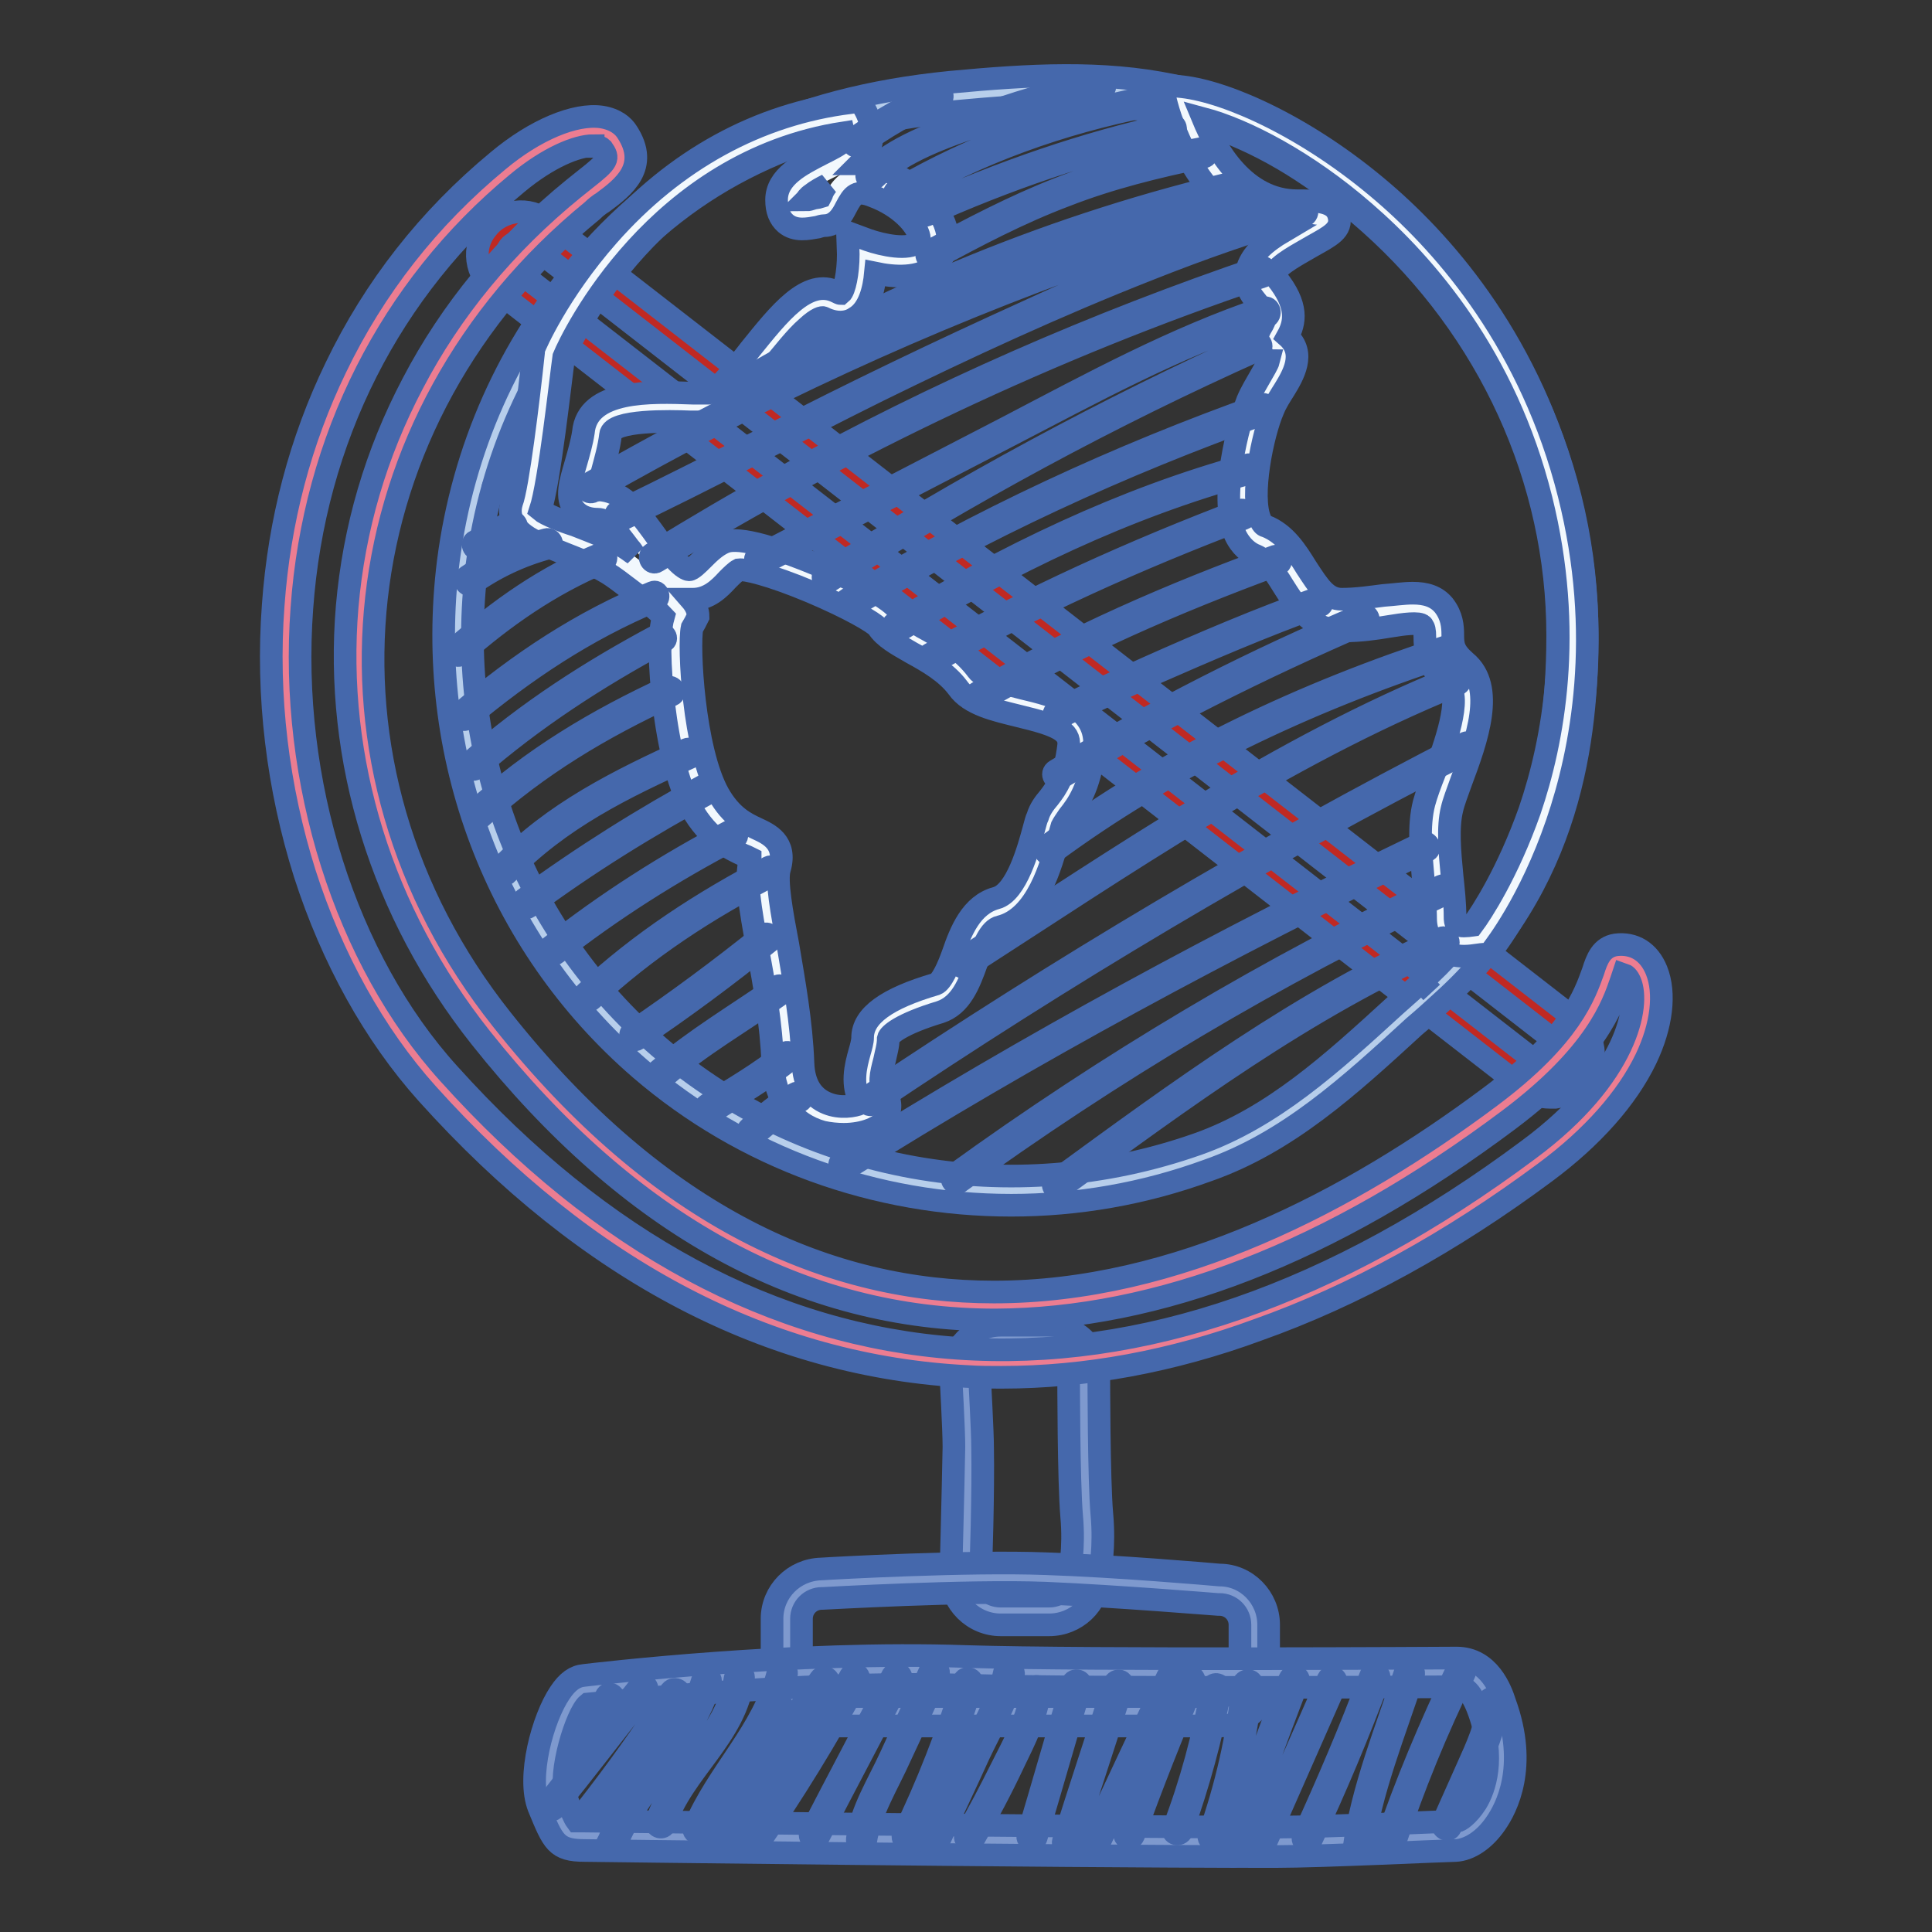
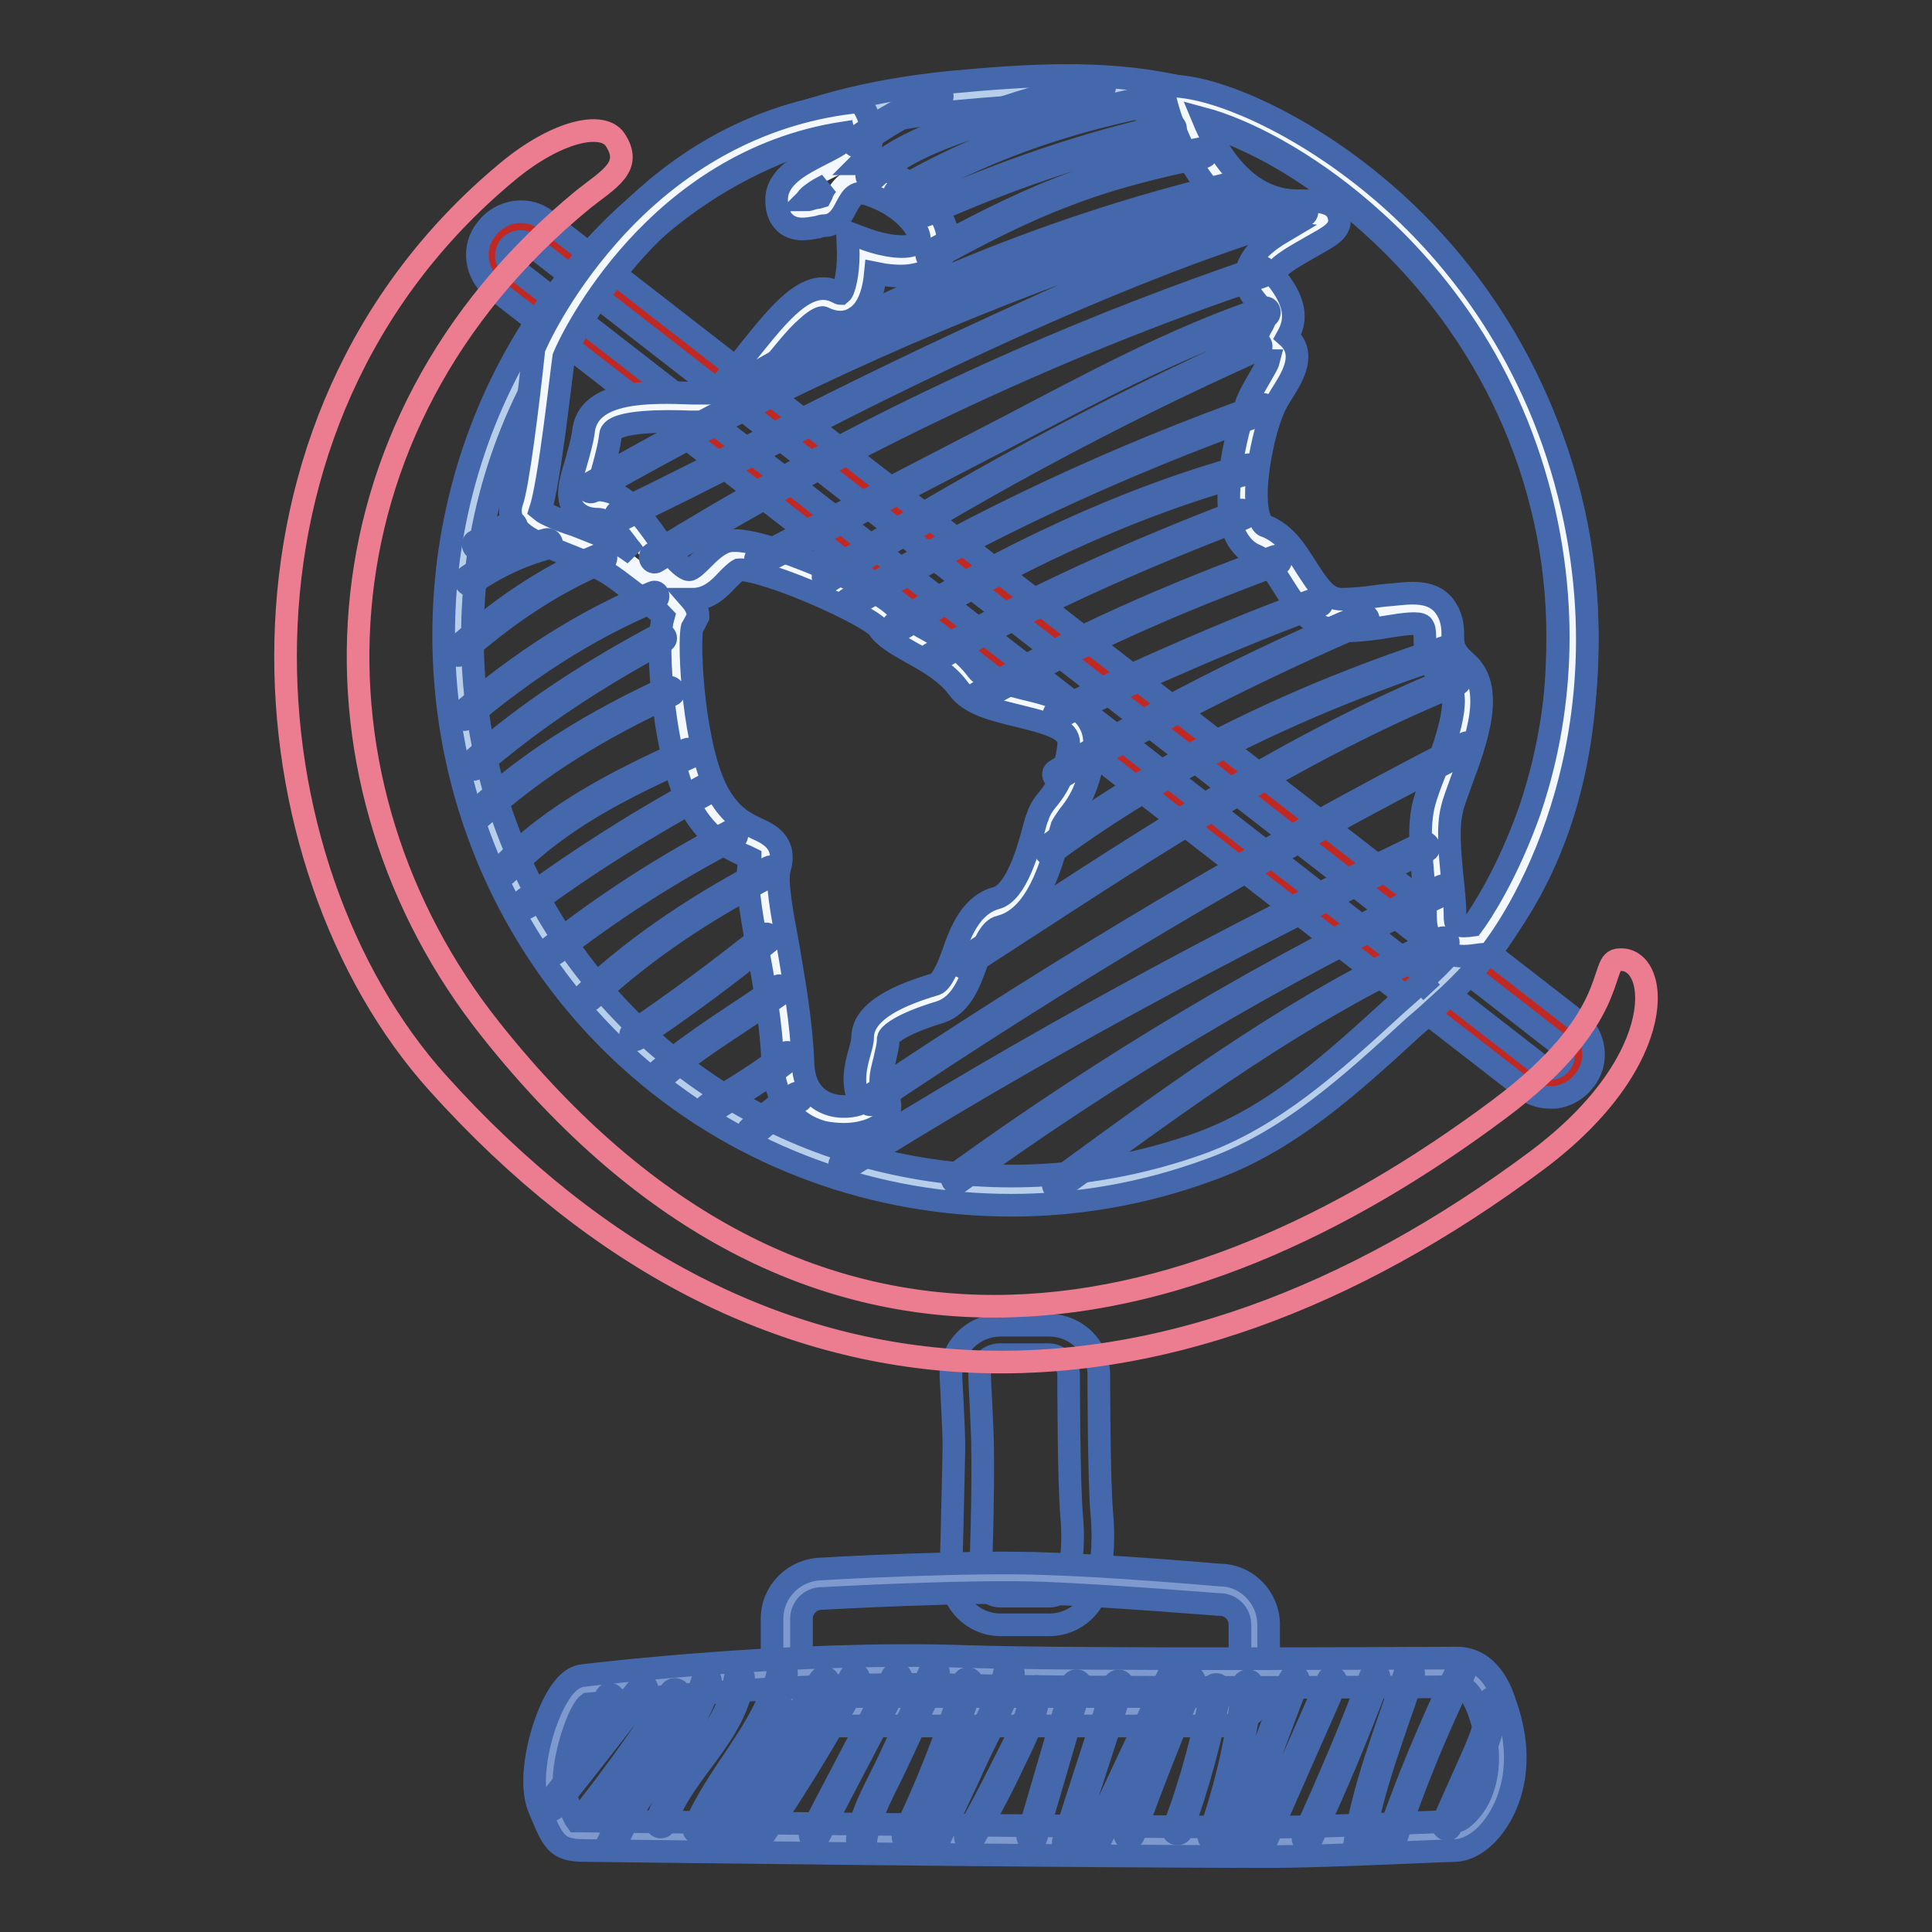
<svg xmlns="http://www.w3.org/2000/svg" version="1.1" x="0px" y="0px" viewBox="0 0 256 256" enable-background="new 0 0 256 256" xml:space="preserve">
  <rect x="0" y="0" width="256" height="256" fill="#333333" stroke="none" />
  <g>
    <path stroke-width="3" fill-opacity="0" stroke="#c02923" d="M203.1,142.7L66.7,36.8c-1.6-1.3-1.9-3.6-0.7-5.3c1.3-1.6,3.6-1.9,5.3-0.7l136.4,105.9 c1.6,1.3,1.9,3.6,0.7,5.3C207.1,143.6,204.7,143.9,203.1,142.7L203.1,142.7z" />
    <path stroke-width="3" fill-opacity="0" stroke="#4568ac" d="M205.4,145.4c-1.3,0-2.5-0.4-3.5-1.2L65.5,38.3c-1.2-0.9-2-2.3-2.2-3.8c-0.2-1.5,0.2-3,1.2-4.2 c0.9-1.2,2.3-2,3.8-2.2c1.5-0.2,3,0.2,4.2,1.2l136.4,105.9c1.2,0.9,2,2.3,2.2,3.8c0.2,1.5-0.2,3-1.2,4.2c-0.9,1.2-2.3,2-3.8,2.2 C205.9,145.4,205.7,145.4,205.4,145.4L205.4,145.4z M69,32c-0.5,0-1.1,0.2-1.5,0.7c-0.3,0.4-0.4,0.8-0.4,1.4 c0.1,0.5,0.3,0.9,0.7,1.2l136.4,105.9c0.4,0.3,0.8,0.4,1.4,0.4c0.5-0.1,0.9-0.3,1.2-0.7c0.3-0.4,0.4-0.8,0.4-1.4 c-0.1-0.5-0.3-0.9-0.7-1.2L70.1,32.3C69.8,32.1,69.4,32,69,32z" />
    <path stroke-width="3" fill-opacity="0" stroke="#b7ceeb" d="M189.6,131.4c-9.8,8.9-18.7,17.8-30.4,22c-24.2,8.6-52.4,4.7-73.2-13.2c-19.4-16.8-27.7-41.8-24.7-65.5 c1.7-13.9,7.5-27.5,17.3-38.9c12.9-15,29.2-21.1,47.4-22.9c19.3-1.9,36.3-2.7,56.6,15.2c16.8,14.8,25.6,35.3,25.6,56 C208.2,101,204.5,118,189.6,131.4L189.6,131.4z" />
    <path stroke-width="3" fill-opacity="0" stroke="#4568ac" d="M134,159.7c-17.9,0-35.4-6.2-49.2-18.1C65.7,125.1,56.2,100,59.4,74.4c1.9-14.8,8-28.6,17.8-39.9 c12.1-14.1,27.6-21.5,48.7-23.6c21.3-2,38-2.1,58.1,15.6c16.7,14.8,26.3,35.7,26.3,57.5c0,13.5-2,33.3-19.3,48.8 c-1.2,1.1-2.4,2.2-3.6,3.2c-8.6,7.9-16.8,15.4-27.4,19.1C151.5,158.2,142.7,159.7,134,159.7z M141.6,13.9c-4.8,0-9.9,0.4-15.3,0.9 c-20.1,1.9-34.7,9-46.1,22.2C70.8,47.8,65,60.9,63.2,74.9c-3.1,24.3,5.9,48.1,24.1,63.8c19.4,16.7,46.7,21.6,71.4,12.9 c9.9-3.5,17.8-10.7,26.1-18.3l3.6-3.2l1.3,1.4l-1.3-1.4c12.2-11,18-25.6,18-45.9c0-20.7-9.1-40.5-24.9-54.6 C167.3,17,155.3,13.9,141.6,13.9L141.6,13.9z" />
-     <path stroke-width="3" fill-opacity="0" stroke="#7e99ce" d="M139,213.4h-6.4c-2.5,0-4.6-2.1-4.6-4.6c0,0,0.3-11.3,0.4-17.1c0-2.4-0.4-9.6-0.4-9.6 c0-2.5,2.1-4.6,4.6-4.6h6.4c2.5,0,4.6,2.1,4.6,4.6c0,0,0,13.9,0.4,18.5c0.4,4.7-0.4,8.1-0.4,8.1C143.6,211.3,141.6,213.4,139,213.4 z" />
    <path stroke-width="3" fill-opacity="0" stroke="#4568ac" d="M139,215.3h-6.4c-3.6,0-6.6-2.9-6.6-6.6v0c0-0.1,0.3-11.4,0.4-17c0-2.3-0.4-9.3-0.4-9.4v-0.1 c0-3.6,2.9-6.6,6.6-6.6h6.4c3.6,0,6.6,2.9,6.6,6.6c0,0.2,0,13.9,0.4,18.4c0.4,4.4-0.2,7.6-0.4,8.5 C145.5,212.5,142.6,215.3,139,215.3z M129.9,208.8c0,1.5,1.2,2.7,2.7,2.7h6.4c1.5,0,2.7-1.2,2.7-2.7v-0.2l0-0.2 c0,0,0.7-3.1,0.3-7.5c-0.4-4.7-0.4-18.1-0.4-18.7c0-1.5-1.2-2.7-2.7-2.7h-6.4c-1.5,0-2.7,1.2-2.7,2.7c0,0.8,0.4,7.3,0.4,9.7 C130.3,197.3,130,208.1,129.9,208.8L129.9,208.8z" />
    <path stroke-width="3" fill-opacity="0" stroke="#ec7d91" d="M198.6,147c-41.8,31.2-91.9,41.9-133.6-10.6C39.4,104.2,40.4,56.6,77.3,26.4c3.4-2.7,6.6-4.3,4.2-7.9 c-1.7-2.5-7.8-1.1-14.2,4.2c-40.2,33.3-35.2,92-9.3,120.8c42.9,47.7,96.1,47.2,145.6,10.3c18.1-13.5,16.3-27.5,10.7-26.6 C211.9,127.6,214.7,135,198.6,147L198.6,147z" />
-     <path stroke-width="3" fill-opacity="0" stroke="#4568ac" d="M132.7,182.5c-1.5,0-3,0-4.4-0.1c-26.3-1.3-50.5-13.9-71.7-37.5c-7-7.8-12.6-17.9-16.2-29.1 c-3.6-11.4-5.1-23.6-4.2-35.6c0.8-11.2,3.6-21.8,8.3-31.5C49.6,38.1,56.8,28.9,66,21.3c4.9-4.1,10.2-6.3,13.7-5.8 c1.9,0.3,2.9,1.2,3.4,2c3,4.6-0.5,7.3-3.2,9.3c-0.5,0.3-1,0.7-1.4,1.1c-33.6,27.5-38.7,73.6-12,107.2c21,26.5,43.6,36.1,65.2,36.1 c24.2,0,47.2-12,65.8-25.9c10.7-8,12.5-13.6,13.6-16.6c0.5-1.6,1.1-3.2,3-3.5c2.4-0.3,4.4,0.9,5.4,3.4c1.2,3,0.7,7.3-1.4,11.7 c-2.5,5.2-7.1,10.4-13.3,15c-12.5,9.3-25.4,16.4-38.1,20.9C155.3,180.4,143.8,182.5,132.7,182.5L132.7,182.5z M78.6,19.3 c-2.1,0-5.9,1.5-10.1,5C51.7,38.2,41.6,58.2,40,80.6c-1.7,22.9,5.8,46.6,19.5,61.7c40.5,45,91.4,48.6,143.1,10 c13.1-9.7,14.7-19.2,13.4-22.2c-0.3-0.7-0.6-0.9-0.9-1c-0.1,0.3-0.2,0.6-0.3,0.9c-1.1,3.2-3.3,9.7-14.9,18.4 c-23.5,17.6-46.4,26.4-68,26.5h0c-25.6,0-48.5-12.6-68.2-37.4c-13.1-16.5-19.4-36.8-17.7-57.1c0.9-10.4,3.8-20.3,8.7-29.6 C59.7,41.2,66.9,32.4,76,25c0.5-0.4,1-0.8,1.5-1.2c3.2-2.5,3.2-2.8,2.3-4.1c-0.2-0.2-0.5-0.3-0.7-0.3H78.6L78.6,19.3z" />
    <path stroke-width="3" fill-opacity="0" stroke="#7e99ce" d="M161.6,226.7h-52.7c-2.5,0-4.6-2.1-4.6-4.6v-7.6c0-2.5,2.1-4.6,4.6-4.6c0,0,19.1-1.2,29.7-0.7 c9.7,0.4,23,1.5,23,1.5c2.5,0,4.6,2.1,4.6,4.6v6.8C166.2,224.6,164.1,226.7,161.6,226.7z" />
    <path stroke-width="3" fill-opacity="0" stroke="#4568ac" d="M161.6,228.7h-52.7c-3.6,0-6.6-2.9-6.6-6.6v-7.6c0-3.6,2.9-6.5,6.5-6.6c1.4-0.1,19.5-1.1,29.8-0.7 c9.2,0.3,21.9,1.4,23,1.5c3.6,0,6.5,3,6.5,6.6v6.8C168.2,225.7,165.2,228.7,161.6,228.7L161.6,228.7z M108.9,211.8 c-1.5,0-2.7,1.2-2.7,2.7v7.6c0,1.5,1.2,2.7,2.7,2.7h52.7c1.5,0,2.7-1.2,2.7-2.7v-6.8c0-1.5-1.2-2.7-2.7-2.7h-0.2 c-0.1,0-13.4-1.1-22.9-1.5c-10.3-0.4-29.3,0.7-29.5,0.7H108.9z" />
    <path stroke-width="3" fill-opacity="0" stroke="#7e99ce" d="M193,243.3c0,0-17.8,0.8-23.7,0.8c-27.5,0-91.9-0.8-91.9-0.8c-2.5,0-2.5,0-4.4-4.4 c-1.6-4.1,1.8-14.8,4.4-14.8c0,0,26.8-3.3,50.5-2.5c16.3,0.5,65,0.2,65,0.2c2.5,0,3.7,2.2,4.6,4.6 C201.5,236.9,195.6,243.3,193,243.3z" />
    <path stroke-width="3" fill-opacity="0" stroke="#4568ac" d="M167,246c-28.4,0-88.9-0.8-89.5-0.8c-3.8,0-4.2-1.1-6.1-5.7c-1.6-4,0.5-11.8,2.8-15.2c1-1.5,2-2.2,3.2-2.3 c1.7-0.2,27.8-3.3,50.7-2.5c16,0.5,64.4,0.2,64.9,0.2c4.3,0,5.9,4.3,6.4,5.9c3.1,8.5,0.2,14-1.2,16c-1.5,2.2-3.5,3.5-5.3,3.6 c-1.1,0-17.9,0.8-23.7,0.8H167L167,246z M76.4,241.3c0.2,0,0.7,0,1.1,0c0.7,0,64.6,0.8,91.9,0.8c5.8,0,23.4-0.8,23.6-0.8h0.1 c0.3,0,1.4-0.7,2.5-2.4c1.1-1.8,2.6-5.8,0.4-12c-1-2.8-1.9-3.4-2.8-3.4c-0.5,0-49,0.3-65.1-0.2c-22.9-0.7-48.8,2.4-50.2,2.5 c-1.5,1.2-4,9.3-2.9,12.2C75.5,239.6,76.1,240.9,76.4,241.3z" />
    <path stroke-width="3" fill-opacity="0" stroke="#f2f8fd" d="M113.1,15.6c0,0,1.5,2.6,0,4.5c-1.5,1.9-8.3,3.4-8.3,6.4s2.9,1.5,4.5,1.5c1.5,0,1.5-6,7.2-3.8 c5.6,2.3,9,7.2,6.4,9.4c-2.6,2.3-8.6,0-8.6,0s0.3,9-4.2,6.8c-4.5-2.3-12,13.6-16.2,13.6c-4.2,0-14.3-1.1-14.7,3.4 c-0.4,4.5-3.8,9.4,0,9.4c3.8,0,5.3,4.9,9.4,9s5.6-1.1,8.3-2.3c2.7-1.2,19.2,6,20.7,8.3c1.5,2.3,7.5,3.8,10.5,7.9 c3,4.1,15.8,2.3,15.1,9c-0.8,6.8-3.4,7.5-4.1,9.8c-0.7,2.3-2.3,10.9-6.8,12s-4.1,10.2-7.9,11.3c-3.8,1.1-8.3,3-8.3,5.3 c0,2.3-2.3,5.6,0,8.3c2.3,2.6-11.3,6-11.7-4.9c-0.4-10.9-4.1-22.6-3-26.4c1.1-3.8-4.1-1.5-7.9-8.3c-3.8-6.8-4.5-23.4-3.4-24.1 c1.1-0.8-3-3.8-7.5-7.2c-4.5-3.4-13.9-4.5-12.8-7.5c1.1-3,3-20.3,3-20.3S84.4,19,113.1,15.6z" />
    <path stroke-width="3" fill-opacity="0" stroke="#4568ac" d="M111.8,150.3c-0.9,0-1.9-0.1-2.8-0.3c-4-1.1-6.4-4.4-6.6-9.1c-0.2-5.1-1.1-10.4-2-15.1 c-1-5.5-1.7-9.5-1-11.9c0-0.1,0-0.1,0-0.2c-0.2-0.1-0.6-0.3-0.9-0.4c-1.7-0.8-4.6-2.1-6.9-6.2c-2.4-4.3-3.4-11.3-3.8-15.1 c-0.6-6.1-0.3-8.9,0.1-10.3c-1-1.1-3.9-3.2-6-4.8l-0.7-0.5c-1.7-1.2-4.2-2.2-6.5-3.1C73,72.6,71.3,72,70,71.2 c-2.7-1.7-2.5-3.6-2.2-4.6c0.8-2,2.2-13.3,2.9-19.9l0-0.3l0.1-0.3c0.1-0.3,3.1-7.3,9.8-14.9c8.8-10,19.9-16.1,32.1-17.6l1.3-0.2 l0.6,1.1c0.8,1.4,1.7,4.4-0.2,6.7c-0.2,0.2-0.3,0.3-0.5,0.5c0.9,0,1.9,0.2,3.1,0.7c4.5,1.8,7.9,5.2,8.5,8.4 c0.3,1.7-0.3,3.2-1.5,4.3c-2.2,1.9-5.6,1.6-8,1.1c-0.2,2.1-0.8,4.8-2.7,5.9c-0.7,0.5-2.2,1-4.2,0c-0.1-0.1-0.8,0-2.2,1.3 c-1.5,1.3-3.1,3.4-4.7,5.3c-3.2,4-5.8,7.2-8.5,7.2c-0.7,0-1.4,0-2.3,0c-2.5-0.1-10.3-0.3-10.5,1.7c-0.2,1.7-0.7,3.4-1.1,4.9 c-0.2,0.7-0.5,1.8-0.6,2.4c3.3,0.1,5.2,2.7,7.2,5.4c1,1.4,2.1,2.9,3.4,4.2c0.9,0.9,1.4,1,1.5,1c0.4,0,1.2-0.8,1.8-1.4 c0.8-0.8,1.7-1.7,2.8-2.2c0.7-0.3,2.6-1.1,12.3,2.9c2.2,0.9,9.4,4,10.8,6.1c0.4,0.6,1.9,1.4,3.2,2.2c2.4,1.3,5.3,3,7.3,5.7 c0.8,1.1,3.6,1.8,6,2.4c4.2,1,10.1,2.4,9.5,8.1c-0.6,5.1-2.2,7.3-3.4,8.8c-0.4,0.6-0.7,1-0.9,1.4c-0.1,0.3-0.2,0.8-0.4,1.4 c-1,3.7-2.9,10.7-7.8,11.9c-1.4,0.3-2.2,2.6-3.1,4.8c-1,2.8-2.1,5.6-4.8,6.5c-5.3,1.6-6.8,3-6.9,3.5c0,1-0.3,1.9-0.5,2.9 c-0.5,1.9-0.8,3.2,0,4.1c0.8,1,1,2.3,0.3,3.4C116.8,149.4,114.4,150.3,111.8,150.3L111.8,150.3z M91.7,83.2 c-0.5,2.4,0.2,16.1,3.5,22c1.7,3,3.6,3.9,5.1,4.6c1.5,0.7,4,1.8,3,5.3c-0.5,1.5,0.3,5.9,1.1,10.1c0.8,4.8,1.8,10.2,2,15.7 c0.1,2.7,1.2,4.5,3.2,5.3c1.7,0.7,3.6,0.4,4.5,0c-1.4-2.4-0.7-5-0.2-6.8c0.2-0.7,0.4-1.4,0.4-1.9c0-2.9,3.2-5.2,9.7-7.1 c0.8-0.3,1.7-2.4,2.3-4.1c1-2.9,2.4-6.4,5.7-7.3c2.7-0.7,4.3-6.6,5-9.2c0.2-0.7,0.3-1.2,0.5-1.6c0.3-1,0.9-1.8,1.5-2.5 c1-1.3,2.1-2.8,2.6-6.9c0.2-1.9-1.5-2.7-6.5-3.9c-3.2-0.8-6.6-1.5-8.2-3.8c-1.5-2-3.9-3.4-6.1-4.6c-1.9-1.1-3.6-2-4.5-3.4 c-0.5-0.6-3.7-2.5-8.9-4.7c-5.5-2.3-8.7-3-9.5-2.9c-0.4,0.2-1,0.8-1.5,1.3c-1.1,1.2-2.5,2.6-4.6,2.6h-0.3c0.7,0.8,1,1.5,1,2.3 C92.2,82.3,92,82.7,91.7,83.2L91.7,83.2z M71.6,67.6c0.7,0.6,3,1.5,4.6,2c2.5,1,5.4,2,7.5,3.6l0.3,0.2c-0.2-0.3-0.4-0.6-0.6-0.8 c-1.8-2.4-2.9-3.8-4.2-3.8c-1.7,0-2.6-0.7-3.1-1.3c-1.2-1.6-0.5-3.7,0.2-6.1c0.4-1.4,0.8-2.8,1-4.1c0.5-5.7,8.9-5.4,14.5-5.2 c0.8,0,1.5,0,2.1,0c1-0.2,3.9-3.7,5.5-5.8c3.8-4.7,7.6-9.6,11.5-7.6c0.2,0.1,0.4,0.2,0.5,0.2c0.5-0.4,1-2.7,1-5.2l-0.1-2.9l2.7,1 c2,0.7,5.4,1.4,6.6,0.3c0.2-0.1,0.3-0.3,0.2-0.7c-0.3-1.6-2.6-4.1-6.1-5.4c-2.2-0.9-2.7-0.2-3.6,1.5c-0.5,1-1.3,2.4-2.9,2.4 c-0.2,0-0.6,0.1-0.9,0.2c-1.2,0.2-2.9,0.6-4.2-0.5c-0.8-0.7-1.2-1.7-1.2-3.1c0-3.1,3.3-4.7,6-6.1c1-0.5,2.4-1.2,2.7-1.6 c0.3-0.3,0.3-0.8,0.2-1.2c-24.8,3.8-36,27-37.1,29.7C74.3,50.1,72.8,64,71.6,67.6z M109.6,24.5c-0.8,0.4-1.5,0.8-2,1.2 c-0.6,0.4-0.7,0.7-0.8,0.8c0.3,0,0.6-0.1,0.9-0.2c0.3-0.1,0.7-0.1,1-0.2c0.1-0.2,0.2-0.3,0.2-0.4C109,25.4,109.2,25,109.6,24.5z" />
    <path stroke-width="3" fill-opacity="0" stroke="#f2f8fd" d="M156.4,13.2c0,0,3.8,15.4,15.4,15.4c11.6,0-8.8,3.9-4.2,9.5c4.6,5.6-1,6,1.4,7.8c2.5,1.8-0.6,4.2-2,7.8 c-1.5,3.5-4.5,16.2,0,18c4.5,1.8,5.2,9.8,10.8,9.8c5.6,0,10.2-2.1,12,0c1.8,2.1-0.7,4.6,3.2,7.8c3.9,3.2-1.4,13.4-2.5,17.6 c-1,4.2,0.3,10.2,0.3,14.8c0,4.6,5.3,2.8,5.3,2.8s18.6-23.4,9.8-58.7C197.1,30.5,167.4,14.5,156.4,13.2z" />
    <path stroke-width="3" fill-opacity="0" stroke="#4568ac" d="M194,126.7c-1,0-2.2-0.2-3.2-0.9c-0.8-0.6-1.9-1.9-1.9-4.1c0-1.5-0.2-3.3-0.3-5.1 c-0.3-3.5-0.7-7.1,0.1-10.2c0.3-1.1,0.8-2.5,1.4-4c1.3-3.5,3.7-10.1,1.8-11.6c-3-2.5-3.1-4.9-3.1-6.4c0-0.9-0.1-1.2-0.3-1.5 c-0.4-0.5-2.6-0.2-4.4,0.1c-1.8,0.3-3.8,0.6-6.1,0.6c-4.2,0-6.3-3.3-8-6c-1.1-1.8-2.2-3.4-3.6-4c-0.8-0.3-2-1.1-2.8-2.9 c-2.1-5,0.6-14.8,1.7-17.6c0.5-1.2,1.2-2.3,1.7-3.2c0.4-0.7,1-1.7,1.1-2.1c0,0-0.1,0-0.1-0.1c-1.6-1.2-1.9-2.7-0.8-4.5 c0.4-0.7,0.9-1.3-1-3.6c-1.2-1.5-1.2-2.8-1-3.7c0.5-2.2,2.6-3.9,4.8-5.2c-11.5-1.5-15.2-16.1-15.4-16.8l-0.7-2.7l2.8,0.3 c6,0.7,16.6,5.4,26.6,14c8.5,7.3,19.6,20.2,24.6,40c4.7,18.6,1.7,34-1.6,43.6c-3.6,10.5-8.3,16.4-8.5,16.7l-0.3,0.5l-0.5,0.2 C196.6,126.3,195.4,126.7,194,126.7L194,126.7z M187.2,78.6c1.7,0,3.1,0.4,4.1,1.6c1.1,1.4,1.2,2.8,1.2,3.9c0,1.4,0.1,2.2,1.7,3.6 c4,3.3,1.5,10.3-0.6,15.9c-0.5,1.4-1,2.7-1.2,3.6c-0.6,2.4-0.3,5.7,0,8.8c0.2,1.9,0.4,3.7,0.4,5.5c0,0.3,0,0.8,0.3,1 c0.4,0.3,1.3,0.2,2,0.1c1.2-1.6,4.7-7,7.6-15.2c3.1-9.1,5.9-23.6,1.5-41.3c-4.7-18.8-15.3-31-23.4-38c-7.7-6.7-15.8-10.9-21.4-12.4 c1.7,4.1,5.5,10.9,12.5,10.9c2.5,0,5,0,5.5,2c0.5,1.9-1.2,2.7-3.5,4c-1.5,0.9-4.7,2.5-5,3.7c0,0,0,0.2,0.2,0.5c3,3.7,2.5,6,1.5,7.8 c2.5,2.2,0.7,5.2-0.4,7c-0.5,0.8-1.1,1.7-1.5,2.7c-1.4,3.2-3.1,11.5-1.7,14.6c0.3,0.7,0.6,0.8,0.7,0.8c2.6,1,4.1,3.4,5.4,5.5 c1.7,2.6,2.7,4.2,4.7,4.2c2,0,3.9-0.3,5.5-0.5C184.7,78.8,186,78.6,187.2,78.6z" />
    <path stroke-width="3" fill-opacity="0" stroke="#4568ac" d="M124.2,12.2c-4,1.6-7.5,3.7-11,6.1c-0.6,0.4,0,1.4,0.6,1c3.4-2.4,6.8-4.5,10.7-6 C125.1,13.1,124.9,12,124.2,12.2z M145.7,10.8c-5.8,1.2-11.5,2.9-17.1,5c-4.7,1.8-10,3.6-13.6,7.1c-0.5,0.5,0.3,1.4,0.8,0.8 c3.8-3.7,9.5-5.6,14.4-7.3c5.1-1.9,10.4-3.4,15.8-4.5C146.7,11.8,146.4,10.7,145.7,10.8z M151.9,12.9c-11.7,2.3-22.8,6.3-33.1,12.3 c-0.7,0.4-0.1,1.4,0.6,1c10.2-6,21.2-9.9,32.8-12.2C152.9,13.9,152.6,12.7,151.9,12.9z M155,16.5c-11.4,2.5-22.2,6.3-32.8,11 c-0.7,0.3-0.1,1.3,0.6,1c10.5-4.7,21.2-8.4,32.5-10.9C156.1,17.4,155.8,16.3,155,16.5L155,16.5z M159.1,19.7 c-6.4,1.2-12.7,2.9-18.8,5.3c-5.9,2.3-11.6,5.3-17.2,8.3c-0.7,0.3-0.1,1.4,0.6,1c5.7-3.1,11.4-6.1,17.5-8.4 c5.9-2.3,12-3.8,18.3-5.1C160.2,20.7,159.9,19.6,159.1,19.7z M164.3,24c-24.1,5.6-47.3,15.1-68.5,28c-0.6,0.4,0,1.4,0.6,1 c21.1-12.8,44.1-22.2,68.2-27.8C165.3,25,165,23.9,164.3,24L164.3,24z" />
    <path stroke-width="3" fill-opacity="0" stroke="#4568ac" d="M167,26.1c-23.8,7.3-47,16.1-69.2,27.3c-6.7,3.4-13.3,7-19.8,10.7c-0.7,0.4-0.1,1.4,0.6,1 c21.6-12.4,44.1-22.8,67.6-31.1c7-2.4,14.1-4.7,21.2-6.9C168,27,167.7,25.9,167,26.1z M172.4,27.4C160,31,148,35.8,136.3,41.2 c-11.7,5.3-23.4,10.9-34.8,16.8c-6.5,3.3-13,6.6-19.6,9.8c-0.7,0.3-0.1,1.3,0.6,1c11.4-5.4,22.5-11.4,33.8-17 c11.8-5.8,23.7-11.3,35.9-16.1c6.8-2.7,13.6-5.1,20.6-7.1C173.5,28.3,173.2,27.2,172.4,27.4z M167,35.4 c-21.8,7.4-42.9,16.6-63.1,27.8c-5.9,3.2-11.8,6.7-17.5,10.2c-0.6,0.4,0,1.4,0.6,1c25.4-15.5,52.2-28.3,80.4-37.8 C168,36.3,167.7,35.2,167,35.4L167,35.4z M167.5,40.8c-11.9,4-22.9,10-34,15.8c-11,5.7-22,11.4-33.1,17.1c-0.7,0.3-0.1,1.4,0.6,1 c10.8-5.6,21.6-11.2,32.4-16.8c11.2-5.8,22.4-12,34.4-15.9C168.5,41.7,168.2,40.6,167.5,40.8z M166.2,45.3 c-19.7,8.9-38.7,19.2-56.9,30.7c-0.6,0.4,0,1.4,0.6,1c18.2-11.6,37.2-21.9,56.9-30.7C167.5,46,166.9,45,166.2,45.3z M167.2,53.6 c-19.1,6.8-37.5,15.3-54.9,25.8c-0.7,0.4,0,1.4,0.6,1c17.3-10.4,35.6-18.8,54.6-25.6C168.2,54.5,167.9,53.4,167.2,53.6L167.2,53.6z  M165.3,61.6c-16.5,4.5-32.2,12.1-46.8,21c-0.6,0.4,0,1.4,0.6,1c14.5-8.9,30-16.4,46.5-20.9C166.3,62.5,166,61.4,165.3,61.6z  M164.4,67.6c-14.2,5.4-28,11.6-41.2,19.1c-0.7,0.4-0.1,1.4,0.6,1c13.2-7.5,26.8-13.6,41-19C165.4,68.5,165.1,67.4,164.4,67.6z  M169,73.7c-13.7,5-26.9,10.7-39.5,18.1c-0.7,0.4-0.1,1.4,0.6,1c12.5-7.3,25.6-13,39.2-18C170,74.6,169.7,73.5,169,73.7z  M174.5,79.3c-7.6,2.7-15.1,5.9-22.5,9.2c-2.9,1.3-5.8,2.6-8.7,4c-0.9,0.5-2.8,1-3.5,1.8c-0.5,0.6,0.3,1.4,0.8,0.8 c0.4-0.5,2.7-1.4,3.6-1.8c2.8-1.3,5.6-2.6,8.4-3.9c7.3-3.2,14.7-6.4,22.2-9.1C175.5,80.2,175.2,79.1,174.5,79.3z M180.4,81.5 c-14,5.9-27.5,12.8-40.5,20.6c-0.7,0.4-0.1,1.4,0.6,1c13-7.8,26.6-14.6,40.5-20.6C181.7,82.2,181.1,81.2,180.4,81.5z M191.6,85.7 c-18.8,6.1-37,14.6-52.9,26.4c-0.6,0.4,0,1.4,0.6,1c15.8-11.7,33.9-20.2,52.6-26.3C192.6,86.6,192.3,85.5,191.6,85.7z M192.8,89.6 c-23.5,9.5-44.2,23.9-65.4,37.5c-0.6,0.4,0,1.4,0.6,1c21.1-13.6,41.8-27.9,65.1-37.4C193.8,90.4,193.5,89.3,192.8,89.6L192.8,89.6z  M194.1,98.5c-27.3,14-53.6,29.7-79.1,46.8c-0.6,0.4,0,1.4,0.6,1c25.4-17.1,51.8-32.9,79.1-46.8C195.3,99.1,194.7,98.1,194.1,98.5 L194.1,98.5z M188.5,111.7c-26.4,12.7-52.1,26.6-77,42.2c-0.6,0.4,0,1.4,0.6,1c24.8-15.6,50.6-29.4,77-42.2 C189.7,112.4,189.1,111.4,188.5,111.7z M191,117.4c-22.7,10.7-44.3,23.6-64.6,38.3c-0.6,0.4,0,1.4,0.6,1 c20.3-14.7,41.9-27.6,64.6-38.3C192.3,118.1,191.7,117.1,191,117.4L191,117.4z M191,124.3c-18.5,8.2-34.9,20.3-51.2,32.2 c-0.6,0.4,0,1.4,0.6,1c16.3-11.9,32.6-24,51.2-32.2C192.3,125,191.7,124,191,124.3z M67.6,69.2c-1.5,0.8-3,1.7-4.6,2.5 c-0.7,0.3-0.1,1.4,0.6,1c1.5-0.8,3.1-1.7,4.6-2.5C68.8,69.8,68.2,68.9,67.6,69.2z M67.7,63.3c-0.9,0.1-1.5,0.4-2.2,1 c-0.6,0.5,0.3,1.3,0.8,0.8c0.4-0.3,0.9-0.6,1.4-0.7c0.3,0,0.6-0.2,0.6-0.6C68.2,63.6,68,63.3,67.7,63.3z M72.4,71.5 c-3.7,1-7.3,2.7-10.5,4.9c-0.6,0.4,0,1.4,0.6,1c3.1-2.2,6.5-3.8,10.2-4.8C73.4,72.4,73.1,71.3,72.4,71.5z M79.6,73.4 c-7.3,3-13.4,7.3-19.3,12.5c-0.6,0.5,0.3,1.3,0.8,0.8c5.7-5,11.7-9.2,18.8-12.2C80.6,74.2,80.3,73.1,79.6,73.4z M86.5,78.5 c-9.5,3.9-17.6,9.3-25.4,15.9c-0.6,0.5,0.2,1.3,0.8,0.8c7.7-6.4,15.6-11.7,24.9-15.6C87.5,79.3,87.2,78.2,86.5,78.5z M87.3,84.1 c-9,4.8-17.4,10.2-25,16.9c-0.6,0.5,0.3,1.3,0.8,0.8c7.6-6.6,15.9-12,24.8-16.8C88.6,84.7,88,83.7,87.3,84.1z M88.4,91.1 c-9.3,4.3-17.9,9.4-25.5,16.4c-0.5,0.5,0.3,1.3,0.8,0.8c7.6-6.9,16-11.9,25.3-16.2C89.7,91.8,89.1,90.8,88.4,91.1z M91,99.3 c-9,4.1-17.7,8.4-24.6,15.6c-0.5,0.5,0.3,1.4,0.8,0.8c6.9-7.2,15.5-11.4,24.4-15.4C92.3,100,91.7,99,91,99.3z M93.8,103.8 c-8.5,4.6-16.6,9.7-24.4,15.4c-0.6,0.4,0,1.4,0.6,1c7.8-5.8,15.9-10.8,24.4-15.4C95,104.4,94.4,103.4,93.8,103.8z M96.8,110.1 c-8.4,4.4-16.4,9.5-23.9,15.4c-0.6,0.5,0.2,1.3,0.8,0.8c7.4-5.8,15.3-10.8,23.7-15.2C98,110.7,97.4,109.7,96.8,110.1z M101.9,114.9 c-8.8,4.6-17,9.9-24.3,16.7c-0.5,0.5,0.3,1.3,0.8,0.8c7.2-6.7,15.3-12,24.1-16.5C103.1,115.6,102.5,114.6,101.9,114.9L101.9,114.9z  M101.1,123.9c-5.6,4.5-11.4,8.8-17.3,12.8c-0.6,0.4,0,1.4,0.6,1c6.1-4.1,11.9-8.4,17.6-13C102.5,124.2,101.7,123.4,101.1,123.9z  M103,130.7c-5.3,3.7-10.9,7-15.8,11.2c-0.6,0.5,0.3,1.3,0.8,0.8c4.8-4.2,10.3-7.3,15.5-11C104.1,131.3,103.6,130.3,103,130.7z  M103.9,139.6c-3.2,2.6-6.7,4.6-10.2,6.8c-0.6,0.4,0,1.4,0.6,1c3.5-2.3,7.1-4.3,10.4-7C105.3,139.9,104.5,139.1,103.9,139.6z  M105.4,144.9c-2.3,1.2-4.2,2.9-6.1,4.6c-0.6,0.5,0.3,1.3,0.8,0.8c1.9-1.6,3.7-3.2,5.9-4.4C106.7,145.5,106.1,144.5,105.4,144.9z  M80.3,224.8c-1.3,2.8-2.8,5.5-4.5,8.1c-0.4,0.6,0.6,1.2,1,0.6c1.7-2.6,3.2-5.3,4.5-8.1C81.6,224.6,80.6,224.1,80.3,224.8z  M84.8,223.4c-4.1,5.1-8.1,10.3-12.1,15.4c-0.5,0.6,0.3,1.4,0.8,0.8c4.1-5.1,8.1-10.3,12.1-15.4C86.1,223.6,85.2,222.8,84.8,223.4z  M88.9,224.1c-3.5,5.4-7.2,10.6-11.2,15.7c-0.5,0.6,0.3,1.4,0.8,0.8c4.1-5.1,7.8-10.4,11.4-15.9C90.4,224.1,89.4,223.5,88.9,224.1z  M93.1,222.6c-2.4,8.1-9.5,13.7-12.5,21.5c-0.2,0.7,0.7,1,1,0.5c0.2-0.2,0.3-0.4,0.4-0.6c0.4-0.6-0.6-1.2-1-0.6 c-0.2,0.2-0.3,0.4-0.4,0.6l1,0.5c3.1-7.8,10.1-13.4,12.5-21.5C94.4,222.2,93.3,221.9,93.1,222.6z M97.4,222.4 c-1,7.4-8.1,12-10.4,19c-0.2,0.7,0.9,1,1.1,0.3c2.4-7.1,9.4-11.6,10.4-19.3C98.7,221.7,97.5,221.7,97.4,222.4L97.4,222.4z  M103.1,221.6c-1.9,7.8-8.1,13.3-11.1,20.6c-0.3,0.7,0.8,1,1.1,0.3c2.9-7.3,9.2-12.8,11.1-20.6 C104.4,221.1,103.3,220.8,103.1,221.6z M108.7,222.5c-4.8,6.8-9.3,13.8-13.6,21c-0.4,0.7,0.6,1.2,1,0.6c4.2-7.2,8.8-14.2,13.6-21 C110.1,222.5,109.1,221.9,108.7,222.5z M112.7,222.1c-4.1,7.6-8.6,14.9-13.5,22c0.3,0.2,0.7,0.4,1,0.6c0.1-0.2,0.2-0.3,0.3-0.5 c0.4-0.6-0.6-1.2-1-0.6c-0.1,0.2-0.2,0.3-0.3,0.5c-0.4,0.6,0.6,1.2,1,0.6c4.9-7.1,9.4-14.4,13.5-22 C114.1,222,113.1,221.4,112.7,222.1z M118.3,222c-3.6,7-7.3,13.9-10.9,20.9c-0.3,0.7,0.7,1.2,1,0.6c3.6-7,7.3-13.9,10.9-20.9 C119.7,221.9,118.7,221.4,118.3,222z M123.3,221.3l-5.3,11.5c-1.6,3.5-3.9,7.1-4.4,10.9c-0.1,0.7,1,1,1.1,0.3 c0.6-3.9,3-7.7,4.6-11.3c1.7-3.6,3.3-7.2,5-10.8C124.6,221.2,123.7,220.7,123.3,221.3z M127.7,222.8c-2.2,7-4.8,13.7-8,20.3 c-0.3,0.7,0.7,1.3,1,0.6c3.2-6.6,5.9-13.5,8.1-20.5C129,222.4,127.9,222.1,127.7,222.8z M133.1,221.6c-0.8,3.8-3.1,7.5-4.7,11 c-1.7,3.7-3.4,7.5-5.2,11.2c-0.3,0.7,0.7,1.3,1,0.6c1.8-4,3.7-7.9,5.5-11.9c1.6-3.4,3.7-6.9,4.6-10.6 C134.4,221.2,133.3,220.9,133.1,221.6L133.1,221.6z M136.7,224c-0.4,3.6-2.4,7.1-4,10.3c-1.5,3-3,5.9-4.7,8.8 c-0.4,0.7,0.6,1.2,1,0.6c1.9-3.3,3.7-6.7,5.3-10.1c1.5-3.1,3.1-6.2,3.5-9.7C137.9,223.3,136.8,223.3,136.7,224z M142.1,223.1 c-2,6.7-3.9,13.4-5.9,20.1c-0.2,0.7,0.9,1,1.1,0.3c2-6.7,3.9-13.4,5.9-20.1C143.4,222.7,142.3,222.4,142.1,223.1z M147.6,223.2 c-2.2,6.9-4.5,13.8-6.7,20.8c-0.2,0.7,0.9,1,1.1,0.3c2.2-6.9,4.5-13.8,6.7-20.8C149,222.7,147.9,222.4,147.6,223.2z M154.7,222.2 c-3.4,7.2-6.8,14.4-10.2,21.7c-0.3,0.7,0.7,1.3,1,0.6c3.4-7.2,6.8-14.4,10.2-21.7C156,222.1,155,221.5,154.7,222.2z M160.6,223.6 c-1.1,6.4-2.8,12.7-5.1,18.7c-0.3,0.7,0.8,1,1.1,0.3c2.2-6.1,3.9-12.4,5.1-18.7C161.9,223.2,160.8,222.9,160.6,223.6z M157.2,222.4 c-2.9,6.8-5.6,13.6-8.1,20.5c-0.3,0.7,0.8,1,1.1,0.3c2.5-6.8,5.1-13.5,8-20.2C158.5,222.3,157.5,221.7,157.2,222.4z M164.7,223.3 c-0.7,6.8-2.2,13.4-4.5,19.9c-0.2,0.7,0.9,1,1.1,0.3c2.3-6.6,3.8-13.3,4.6-20.2C166,222.5,164.8,222.5,164.7,223.3L164.7,223.3z  M170.9,222.5c-3,7.5-5.7,15.1-8.1,22.8c-0.2,0.7,0.9,1,1.1,0.3c2.4-7.7,5.2-15.3,8.1-22.8C172.3,222.1,171.2,221.8,170.9,222.5z  M176,222.5l-9.7,22c-0.3,0.7,0.7,1.3,1,0.6l9.7-22C177.3,222.4,176.3,221.9,176,222.5z M181.6,222.1c-2.7,7.2-5.7,14.2-8.9,21.2 c-0.3,0.7,0.7,1.3,1,0.6c3.3-7,6.3-14.2,9-21.4C183,221.7,181.8,221.4,181.6,222.1z M186.2,221.6c-2.5,7.6-5.7,15.4-6.8,23.4 c-0.1,0.7,1,1,1.1,0.3c1.1-8,4.3-15.7,6.8-23.4C187.5,221.2,186.4,220.9,186.2,221.6z M193.1,221.2c-3.6,7.5-6.8,15.1-9.5,23 c-0.2,0.7,0.9,1,1.1,0.3c2.6-7.8,5.7-15.4,9.3-22.7C194.4,221.1,193.4,220.5,193.1,221.2L193.1,221.2z M197.2,225.6 c-0.2,3.1-1.5,5.8-2.7,8.5c-1.1,2.5-2.2,4.9-3.3,7.4c-0.3,0.7,0.7,1.3,1,0.6c1.3-2.9,2.6-5.8,3.9-8.7c1.1-2.5,2.1-5,2.3-7.7 C198.4,224.8,197.2,224.8,197.2,225.6z" />
  </g>
</svg>